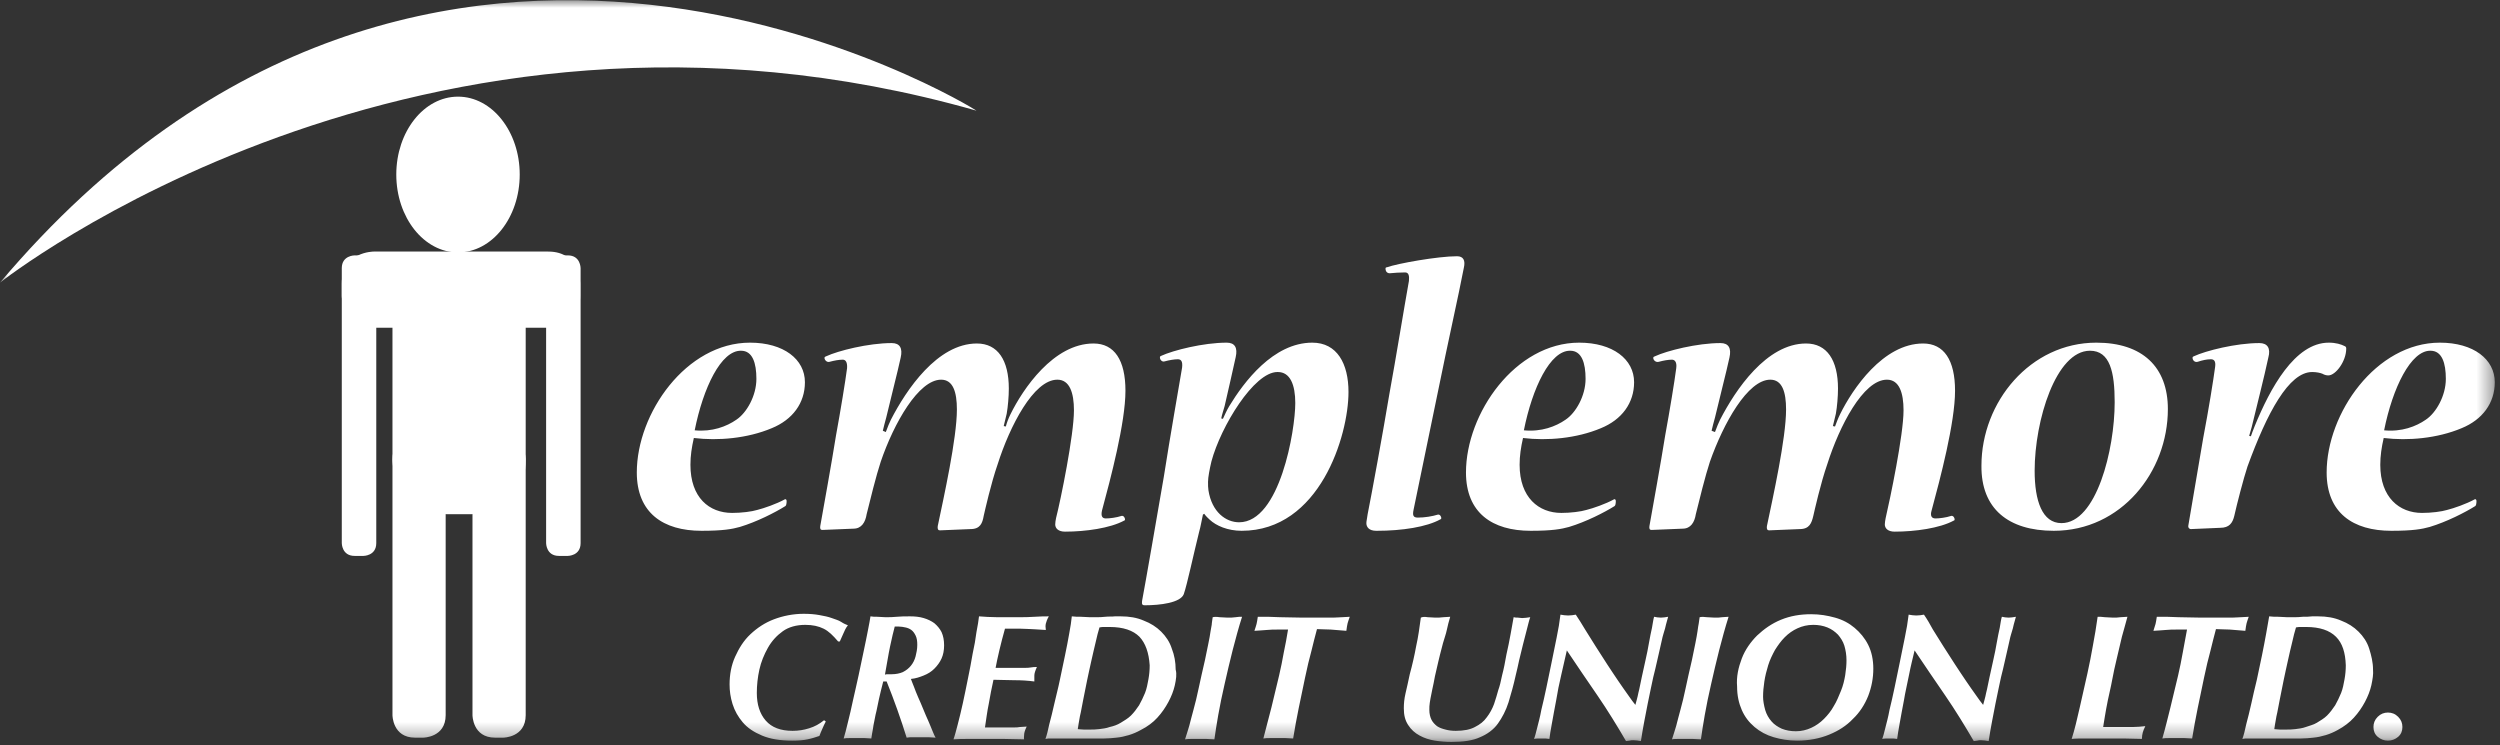
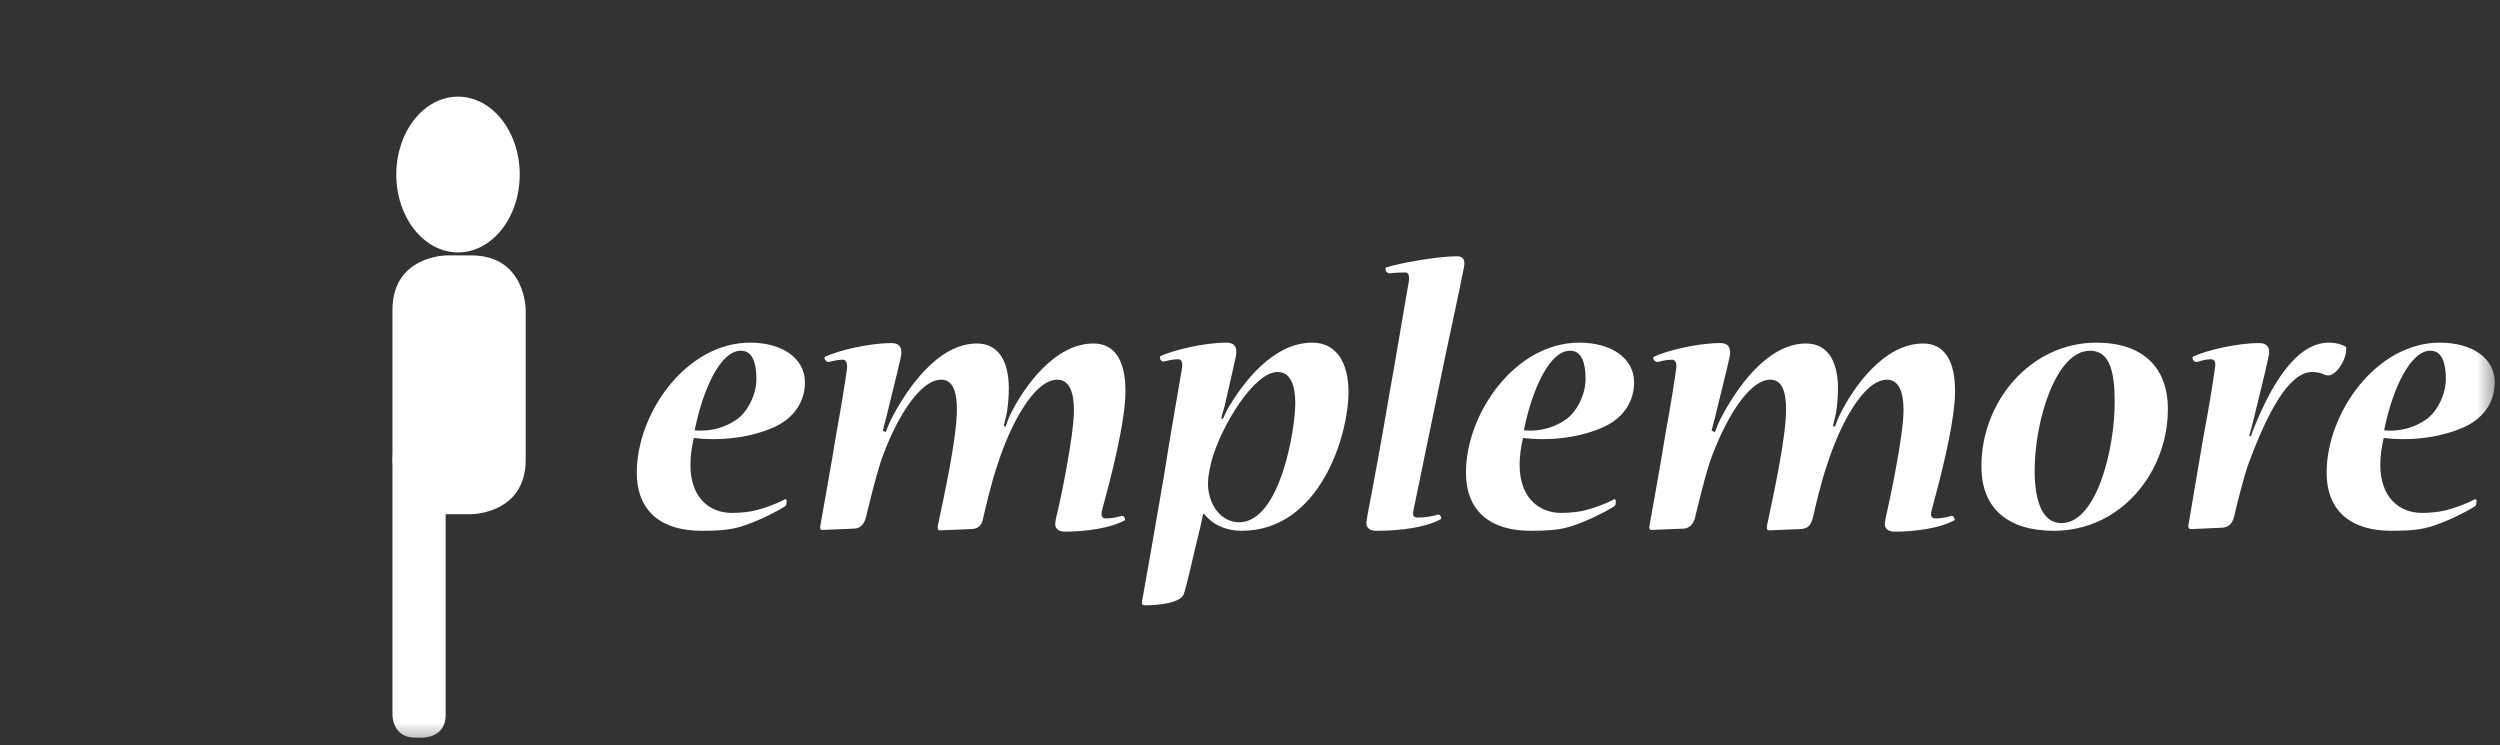
<svg xmlns="http://www.w3.org/2000/svg" width="161" height="48" viewBox="0 0 161 48" fill="none">
  <rect x="0" y="0" width="161" height="48" fill="#333333" stroke="none" />
  <mask id="mask0_449_13676" style="mask-type:luminance" maskUnits="userSpaceOnUse" x="0" y="0" width="161" height="48">
    <path d="M160.636 0H0V47.697H160.636V0Z" fill="white" />
  </mask>
  <g mask="url(#mask0_449_13676)">
    <path d="M28.783 16.447C28.783 16.447 25.275 16.447 25.275 19.956V29.605C25.275 29.605 25.275 33.114 28.783 33.114H30.346C30.346 33.114 33.855 33.114 33.855 29.605V19.956C33.855 19.956 33.855 16.447 30.346 16.447H28.783Z" fill="white" />
  </g>
  <mask id="mask1_449_13676" style="mask-type:luminance" maskUnits="userSpaceOnUse" x="0" y="0" width="161" height="48">
    <path d="M160.636 0H0V47.697H160.636V0Z" fill="white" />
  </mask>
  <g mask="url(#mask1_449_13676)">
    <path d="M26.727 28.125C26.727 28.125 25.275 28.125 25.275 29.578V46.053C25.275 46.053 25.275 47.505 26.727 47.505H27.248C27.248 47.505 28.701 47.505 28.701 46.053V29.578C28.701 29.578 28.701 28.125 27.248 28.125H26.727Z" fill="white" />
  </g>
  <mask id="mask2_449_13676" style="mask-type:luminance" maskUnits="userSpaceOnUse" x="0" y="0" width="161" height="48">
-     <path d="M160.636 0H0V47.697H160.636V0Z" fill="white" />
-   </mask>
+     </mask>
  <g mask="url(#mask2_449_13676)">
    <path d="M22.834 16.447C22.834 16.447 22.011 16.447 22.011 17.269V34.978C22.011 34.978 22.011 35.8 22.834 35.8H23.409C23.409 35.8 24.232 35.8 24.232 34.978V17.269C24.232 17.269 24.232 16.447 23.409 16.447H22.834Z" fill="white" />
  </g>
  <mask id="mask3_449_13676" style="mask-type:luminance" maskUnits="userSpaceOnUse" x="0" y="0" width="161" height="48">
-     <path d="M160.636 0H0V47.697H160.636V0Z" fill="white" />
-   </mask>
+     </mask>
  <g mask="url(#mask3_449_13676)">
    <path d="M37.362 18.257C37.362 18.257 37.362 16.201 35.306 16.201H24.067C24.067 16.201 22.011 16.201 22.011 18.257V19.052C22.011 19.052 22.011 21.108 24.067 21.108H35.306C35.306 21.108 37.362 21.108 37.362 19.052V18.257Z" fill="white" />
  </g>
  <mask id="mask4_449_13676" style="mask-type:luminance" maskUnits="userSpaceOnUse" x="0" y="0" width="161" height="48">
-     <path d="M160.636 0H0V47.697H160.636V0Z" fill="white" />
-   </mask>
+     </mask>
  <g mask="url(#mask4_449_13676)">
    <path d="M35.993 16.447C35.993 16.447 35.17 16.447 35.17 17.269V34.978C35.17 34.978 35.17 35.8 35.993 35.8H36.569C36.569 35.8 37.391 35.8 37.391 34.978V17.269C37.391 17.269 37.391 16.447 36.569 16.447H35.993Z" fill="white" />
  </g>
  <mask id="mask5_449_13676" style="mask-type:luminance" maskUnits="userSpaceOnUse" x="0" y="0" width="161" height="48">
    <path d="M160.636 0H0V47.697H160.636V0Z" fill="white" />
  </mask>
  <g mask="url(#mask5_449_13676)">
-     <path d="M31.881 28.125C31.881 28.125 30.428 28.125 30.428 29.578V46.053C30.428 46.053 30.428 47.505 31.881 47.505H32.402C32.402 47.505 33.855 47.505 33.855 46.053V29.578C33.855 29.578 33.855 28.125 32.402 28.125H31.881Z" fill="white" />
-   </g>
+     </g>
  <mask id="mask6_449_13676" style="mask-type:luminance" maskUnits="userSpaceOnUse" x="0" y="0" width="161" height="48">
    <path d="M160.636 0H0V47.697H160.636V0Z" fill="white" />
  </mask>
  <g mask="url(#mask6_449_13676)">
    <path d="M29.496 16.256C31.689 16.256 33.47 14.009 33.47 11.24C33.47 8.471 31.689 6.224 29.496 6.224C27.303 6.224 25.521 8.471 25.521 11.24C25.521 14.009 27.303 16.256 29.496 16.256Z" fill="white" />
  </g>
  <mask id="mask7_449_13676" style="mask-type:luminance" maskUnits="userSpaceOnUse" x="0" y="0" width="161" height="48">
-     <path d="M160.636 0H0V47.697H160.636V0Z" fill="white" />
+     <path d="M160.636 0H0H160.636V0Z" fill="white" />
  </mask>
  <g mask="url(#mask7_449_13676)">
    <path d="M0 18.201C0 18.201 26.891 -3.125 62.884 7.127C62.911 7.099 27.823 -14.721 0 18.201Z" fill="white" />
  </g>
  <mask id="mask8_449_13676" style="mask-type:luminance" maskUnits="userSpaceOnUse" x="0" y="0" width="161" height="48">
-     <path d="M160.636 0H0V47.697H160.636V0Z" fill="white" />
-   </mask>
+     </mask>
  <g mask="url(#mask8_449_13676)">
    <path d="M154.441 46.162C154.633 46.354 154.715 46.574 154.715 46.82C154.715 47.067 154.633 47.286 154.441 47.451C154.249 47.615 154.03 47.697 153.783 47.697C153.536 47.697 153.317 47.615 153.125 47.451C152.933 47.286 152.851 47.067 152.851 46.82C152.851 46.574 152.933 46.354 153.125 46.162C153.317 45.97 153.536 45.888 153.783 45.888C154.03 45.888 154.249 45.97 154.441 46.162ZM152.714 44.134C152.632 44.49 152.494 44.846 152.303 45.203C152.111 45.559 151.891 45.888 151.59 46.217C151.316 46.519 150.959 46.793 150.548 47.012C150.301 47.149 150.055 47.259 149.781 47.341C149.507 47.423 149.26 47.478 148.986 47.505C148.712 47.533 148.465 47.56 148.191 47.56C147.917 47.56 147.697 47.56 147.451 47.56C147.368 47.56 147.231 47.56 147.039 47.56C146.848 47.56 146.628 47.56 146.409 47.56C146.19 47.56 145.998 47.56 145.778 47.56H145.395H144.792C144.627 47.56 144.518 47.56 144.408 47.588C144.49 47.368 144.572 47.067 144.655 46.656C144.764 46.245 144.874 45.806 144.984 45.312C145.093 44.819 145.203 44.326 145.34 43.777C145.45 43.229 145.559 42.708 145.669 42.215C145.778 41.694 145.861 41.228 145.943 40.789C146.025 40.351 146.08 39.995 146.135 39.693C146.327 39.72 146.519 39.72 146.71 39.72C146.902 39.72 147.094 39.748 147.286 39.748C147.368 39.748 147.505 39.748 147.697 39.748C147.889 39.748 148.081 39.748 148.3 39.72C148.52 39.72 148.712 39.72 148.903 39.693C149.095 39.693 149.232 39.693 149.287 39.693C149.835 39.693 150.329 39.775 150.768 39.967C151.206 40.132 151.59 40.378 151.891 40.68C152.193 40.981 152.44 41.338 152.577 41.776C152.714 42.215 152.823 42.654 152.823 43.12C152.851 43.421 152.796 43.75 152.714 44.134ZM150.439 41.009C150.027 40.598 149.397 40.378 148.52 40.378C148.41 40.378 148.3 40.378 148.191 40.378C148.081 40.378 147.971 40.378 147.862 40.406C147.78 40.68 147.697 40.981 147.615 41.365C147.533 41.721 147.423 42.133 147.341 42.544C147.259 42.955 147.149 43.366 147.067 43.805C146.985 44.243 146.902 44.655 146.82 45.038C146.738 45.422 146.683 45.806 146.601 46.135C146.546 46.464 146.491 46.738 146.464 46.957C146.573 46.957 146.683 46.985 146.82 46.985C146.957 46.985 147.094 46.985 147.231 46.985C147.396 46.985 147.588 46.985 147.807 46.957C148.026 46.93 148.273 46.902 148.492 46.82C148.712 46.738 148.986 46.683 149.205 46.546C149.424 46.409 149.671 46.272 149.863 46.08C150.055 45.888 150.219 45.669 150.384 45.422C150.521 45.175 150.658 44.901 150.768 44.627C150.877 44.353 150.932 44.051 150.987 43.75C151.042 43.449 151.069 43.147 151.069 42.845C151.042 42.023 150.85 41.42 150.439 41.009ZM140.296 39.748C140.762 39.748 141.255 39.775 141.749 39.775H142.489H143.119C143.339 39.775 143.531 39.775 143.75 39.775C143.969 39.775 144.161 39.748 144.326 39.748C144.518 39.748 144.682 39.72 144.819 39.72C144.764 39.885 144.709 40.022 144.682 40.132C144.655 40.241 144.627 40.406 144.6 40.625C144.243 40.598 143.887 40.57 143.586 40.543C143.284 40.543 142.982 40.515 142.708 40.515C142.599 40.954 142.462 41.42 142.352 41.913C142.215 42.407 142.078 42.983 141.941 43.64C141.804 44.298 141.667 44.956 141.53 45.614C141.393 46.272 141.283 46.902 141.173 47.56C141.009 47.56 140.844 47.533 140.68 47.533H140.186H139.693C139.528 47.533 139.391 47.533 139.254 47.56C139.446 46.902 139.611 46.217 139.775 45.559C139.94 44.874 140.104 44.189 140.269 43.503C140.378 43.01 140.488 42.516 140.57 42.023C140.652 41.53 140.762 41.036 140.844 40.543H140.241C139.967 40.543 139.693 40.543 139.474 40.57C139.254 40.598 138.98 40.598 138.679 40.625C138.734 40.461 138.788 40.296 138.816 40.186C138.843 40.077 138.871 39.912 138.898 39.72C139.364 39.72 139.83 39.72 140.296 39.748ZM135.554 39.748C135.718 39.748 135.91 39.775 136.075 39.775C136.239 39.775 136.403 39.775 136.568 39.748C136.732 39.748 136.869 39.72 137.007 39.72C136.897 40.104 136.787 40.543 136.65 41.009C136.541 41.475 136.431 41.941 136.321 42.407C136.212 42.873 136.102 43.339 136.02 43.805C135.937 44.271 135.828 44.682 135.746 45.093C135.663 45.477 135.609 45.833 135.554 46.135C135.499 46.436 135.471 46.683 135.444 46.82H136.321C136.705 46.82 137.061 46.82 137.335 46.82C137.61 46.82 137.884 46.793 138.158 46.765C138.076 46.93 138.021 47.067 137.993 47.176C137.966 47.286 137.939 47.423 137.939 47.588C137.555 47.588 137.144 47.56 136.76 47.56H135.581H134.375C133.991 47.56 133.662 47.56 133.416 47.588C133.607 46.985 133.772 46.299 133.936 45.559C134.101 44.819 134.265 44.079 134.43 43.366C134.567 42.763 134.676 42.16 134.786 41.557C134.896 40.954 135.005 40.351 135.088 39.72C135.225 39.72 135.362 39.72 135.554 39.748ZM124.479 40.543C124.698 40.899 124.918 41.255 125.164 41.639C125.411 42.023 125.658 42.407 125.905 42.791C126.151 43.174 126.398 43.531 126.617 43.86C126.837 44.189 127.056 44.49 127.248 44.764C127.44 45.038 127.577 45.23 127.714 45.395C127.769 45.175 127.851 44.929 127.906 44.627C127.988 44.326 128.043 43.969 128.125 43.613C128.207 43.257 128.289 42.873 128.372 42.489C128.454 42.105 128.536 41.749 128.591 41.392C128.646 41.036 128.728 40.707 128.783 40.433C128.838 40.132 128.865 39.885 128.92 39.72C129.057 39.748 129.194 39.775 129.359 39.775C129.496 39.775 129.66 39.748 129.825 39.72C129.77 39.885 129.742 40.049 129.687 40.214C129.66 40.351 129.605 40.57 129.523 40.817C129.441 41.064 129.386 41.42 129.276 41.858C129.167 42.297 129.057 42.873 128.865 43.613C128.783 44.024 128.646 44.6 128.509 45.312C128.372 46.025 128.207 46.82 128.07 47.725C127.906 47.697 127.741 47.67 127.577 47.67C127.494 47.67 127.412 47.67 127.33 47.697C127.248 47.697 127.193 47.725 127.111 47.725C126.535 46.738 125.932 45.751 125.274 44.792C124.616 43.832 123.958 42.873 123.3 41.886C123.191 42.352 123.054 42.873 122.944 43.449C122.834 44.024 122.697 44.572 122.615 45.093C122.505 45.641 122.423 46.135 122.341 46.574C122.259 47.012 122.204 47.368 122.176 47.588C122.094 47.588 122.012 47.56 121.93 47.56H121.683C121.491 47.56 121.327 47.56 121.217 47.588C121.272 47.451 121.327 47.231 121.409 46.902C121.491 46.574 121.601 46.19 121.683 45.724C121.793 45.285 121.902 44.792 122.012 44.271C122.122 43.75 122.231 43.202 122.341 42.681C122.451 42.133 122.56 41.612 122.67 41.064C122.78 40.543 122.862 40.049 122.917 39.583C123.081 39.611 123.246 39.638 123.41 39.638C123.575 39.638 123.766 39.611 123.903 39.583C124.095 39.857 124.287 40.186 124.479 40.543ZM112.171 42.407C112.39 41.831 112.747 41.338 113.158 40.926C113.596 40.515 114.09 40.159 114.693 39.912C115.296 39.666 115.926 39.556 116.639 39.556C117.187 39.556 117.681 39.638 118.174 39.775C118.668 39.912 119.079 40.132 119.435 40.433C119.792 40.735 120.093 41.091 120.312 41.53C120.532 41.968 120.641 42.489 120.641 43.065C120.641 43.668 120.532 44.243 120.312 44.819C120.093 45.367 119.764 45.888 119.326 46.299C118.914 46.738 118.394 47.067 117.791 47.314C117.187 47.56 116.502 47.697 115.735 47.697C115.186 47.697 114.693 47.615 114.227 47.478C113.761 47.341 113.35 47.122 112.993 46.82C112.637 46.519 112.363 46.162 112.171 45.724C111.979 45.285 111.869 44.792 111.869 44.216C111.815 43.586 111.952 42.983 112.171 42.407ZM113.679 45.724C113.761 45.998 113.898 46.245 114.09 46.464C114.254 46.656 114.501 46.82 114.748 46.93C115.022 47.039 115.323 47.094 115.652 47.094C116.009 47.094 116.338 47.012 116.639 46.875C116.941 46.738 117.215 46.546 117.462 46.299C117.708 46.053 117.928 45.779 118.092 45.477C118.284 45.175 118.421 44.819 118.558 44.49C118.695 44.161 118.777 43.805 118.832 43.476C118.887 43.12 118.914 42.818 118.914 42.516C118.914 42.188 118.86 41.858 118.777 41.584C118.695 41.31 118.531 41.064 118.366 40.872C118.174 40.68 117.955 40.515 117.681 40.406C117.407 40.296 117.105 40.241 116.776 40.241C116.393 40.241 116.064 40.324 115.762 40.461C115.46 40.598 115.186 40.789 114.94 41.036C114.693 41.283 114.501 41.557 114.309 41.858C114.145 42.16 113.98 42.489 113.871 42.845C113.761 43.202 113.679 43.531 113.624 43.887C113.569 44.243 113.542 44.572 113.542 44.874C113.542 45.121 113.596 45.422 113.679 45.724ZM109.923 39.748C110.088 39.748 110.252 39.775 110.417 39.775C110.609 39.775 110.773 39.775 110.91 39.748C111.047 39.748 111.184 39.72 111.321 39.72C111.102 40.406 110.91 41.118 110.718 41.858C110.526 42.599 110.362 43.339 110.197 44.051C110.033 44.764 109.896 45.422 109.786 46.053C109.677 46.683 109.594 47.204 109.539 47.615C109.348 47.615 109.156 47.588 109.019 47.588H108.58H108.114C107.95 47.588 107.785 47.588 107.675 47.615C107.758 47.341 107.867 47.039 107.95 46.738C108.032 46.436 108.114 46.08 108.224 45.696C108.333 45.312 108.443 44.846 108.553 44.326C108.662 43.805 108.799 43.202 108.964 42.489C109.046 42.078 109.128 41.694 109.183 41.42C109.238 41.118 109.293 40.872 109.32 40.652C109.348 40.433 109.375 40.269 109.402 40.132C109.43 39.995 109.43 39.858 109.457 39.748C109.594 39.72 109.731 39.72 109.923 39.748ZM102.083 40.543C102.303 40.899 102.522 41.255 102.769 41.639C103.015 42.023 103.262 42.407 103.509 42.791C103.755 43.174 104.002 43.531 104.221 43.86C104.441 44.189 104.66 44.49 104.852 44.764C105.044 45.038 105.181 45.23 105.318 45.395C105.373 45.175 105.455 44.929 105.51 44.627C105.592 44.326 105.647 43.969 105.729 43.613C105.811 43.257 105.894 42.873 105.976 42.489C106.058 42.105 106.14 41.749 106.195 41.392C106.25 41.036 106.332 40.707 106.387 40.433C106.442 40.159 106.469 39.885 106.524 39.72C106.661 39.748 106.798 39.775 106.963 39.775C107.1 39.775 107.264 39.748 107.429 39.72C107.374 39.885 107.346 40.049 107.292 40.214C107.264 40.351 107.209 40.57 107.127 40.817C107.045 41.064 106.99 41.42 106.88 41.858C106.771 42.297 106.661 42.873 106.469 43.613C106.387 44.024 106.25 44.6 106.113 45.312C105.976 46.025 105.811 46.82 105.674 47.725C105.51 47.697 105.345 47.67 105.181 47.67C105.099 47.67 105.016 47.67 104.934 47.697C104.852 47.697 104.797 47.725 104.715 47.725C104.139 46.738 103.536 45.751 102.878 44.792C102.22 43.832 101.562 42.873 100.905 41.886C100.795 42.352 100.685 42.873 100.548 43.449C100.411 44.024 100.302 44.572 100.219 45.093C100.11 45.641 100.027 46.135 99.945 46.574C99.863 47.012 99.808 47.368 99.781 47.588C99.698 47.588 99.616 47.56 99.534 47.56H99.26C99.068 47.56 98.903 47.56 98.794 47.588C98.849 47.451 98.903 47.231 98.986 46.902C99.068 46.574 99.178 46.19 99.26 45.724C99.37 45.285 99.479 44.792 99.589 44.271C99.698 43.75 99.808 43.202 99.918 42.681C100.027 42.133 100.137 41.612 100.247 41.064C100.356 40.543 100.439 40.049 100.493 39.583C100.658 39.611 100.822 39.638 100.987 39.638C101.151 39.638 101.343 39.611 101.48 39.583C101.672 39.857 101.864 40.186 102.083 40.543ZM91.941 39.748C92.105 39.748 92.27 39.775 92.434 39.775C92.599 39.775 92.79 39.775 92.955 39.748C93.12 39.748 93.284 39.72 93.394 39.72C93.311 39.995 93.229 40.296 93.174 40.57C93.12 40.844 93.01 41.118 92.928 41.42C92.873 41.612 92.818 41.858 92.736 42.16C92.653 42.462 92.599 42.763 92.516 43.092C92.434 43.421 92.379 43.695 92.325 43.997C92.27 44.271 92.215 44.49 92.188 44.655C92.133 44.901 92.105 45.093 92.078 45.258C92.05 45.422 92.05 45.559 92.05 45.724C92.05 45.97 92.105 46.19 92.188 46.354C92.27 46.519 92.407 46.656 92.544 46.765C92.708 46.875 92.873 46.93 93.092 46.985C93.284 47.039 93.503 47.067 93.75 47.067C94.271 47.067 94.682 46.985 94.984 46.82C95.312 46.656 95.559 46.464 95.751 46.19C95.943 45.943 96.107 45.641 96.217 45.34C96.327 45.038 96.409 44.709 96.491 44.435C96.573 44.216 96.656 43.887 96.738 43.476C96.848 43.065 96.93 42.626 97.012 42.16C97.122 41.694 97.204 41.255 97.286 40.817C97.368 40.378 97.423 40.022 97.478 39.748C97.56 39.775 97.67 39.775 97.752 39.775C97.834 39.775 97.917 39.803 98.026 39.803C98.191 39.803 98.355 39.775 98.547 39.748C98.465 39.967 98.41 40.241 98.328 40.543C98.246 40.844 98.163 41.173 98.081 41.502C97.999 41.831 97.917 42.16 97.834 42.516C97.752 42.873 97.697 43.174 97.615 43.476C97.478 44.106 97.314 44.682 97.149 45.23C96.985 45.751 96.738 46.217 96.464 46.601C96.19 46.985 95.778 47.286 95.312 47.478C94.847 47.697 94.216 47.78 93.476 47.78C93.12 47.78 92.763 47.752 92.407 47.697C92.05 47.642 91.722 47.533 91.42 47.368C91.118 47.204 90.872 46.985 90.68 46.683C90.488 46.382 90.406 46.053 90.406 45.614C90.406 45.312 90.433 45.011 90.515 44.655C90.598 44.326 90.68 43.914 90.789 43.421C90.954 42.818 91.091 42.215 91.201 41.612C91.338 41.009 91.42 40.378 91.502 39.775C91.612 39.72 91.776 39.72 91.941 39.748ZM82.429 39.748C82.895 39.748 83.388 39.775 83.882 39.775H84.594H85.225C85.444 39.775 85.636 39.775 85.855 39.775C86.075 39.775 86.266 39.748 86.431 39.748C86.623 39.748 86.787 39.72 86.924 39.72C86.87 39.885 86.815 40.022 86.787 40.132C86.76 40.241 86.732 40.406 86.705 40.625C86.349 40.598 85.992 40.57 85.691 40.543C85.389 40.543 85.088 40.515 84.814 40.515C84.704 40.954 84.567 41.42 84.457 41.913C84.32 42.407 84.183 42.983 84.046 43.64C83.909 44.298 83.772 44.956 83.635 45.614C83.498 46.272 83.388 46.902 83.278 47.56C83.114 47.56 82.95 47.533 82.785 47.533H82.292H81.798C81.634 47.533 81.497 47.533 81.36 47.56C81.524 46.902 81.716 46.217 81.88 45.559C82.045 44.874 82.209 44.189 82.374 43.503C82.484 43.01 82.593 42.516 82.675 42.023C82.785 41.53 82.867 41.036 82.95 40.543H82.347C82.072 40.543 81.798 40.543 81.579 40.57C81.36 40.598 81.085 40.598 80.784 40.625C80.839 40.461 80.894 40.296 80.921 40.186C80.948 40.077 80.976 39.912 81.003 39.72C81.497 39.72 81.963 39.72 82.429 39.748ZM78.536 39.748C78.701 39.748 78.865 39.775 79.057 39.775C79.249 39.775 79.413 39.775 79.578 39.748C79.742 39.72 79.852 39.72 79.989 39.72C79.77 40.406 79.578 41.118 79.386 41.858C79.194 42.599 79.03 43.339 78.865 44.051C78.701 44.764 78.564 45.422 78.454 46.053C78.344 46.683 78.262 47.204 78.207 47.615C78.015 47.615 77.823 47.588 77.686 47.588H77.22H76.754C76.59 47.588 76.453 47.588 76.316 47.615C76.398 47.341 76.508 47.039 76.59 46.738C76.672 46.436 76.754 46.08 76.864 45.696C76.974 45.312 77.083 44.846 77.193 44.326C77.303 43.805 77.44 43.202 77.604 42.489C77.686 42.078 77.769 41.694 77.823 41.42C77.878 41.146 77.933 40.872 77.96 40.652C77.988 40.433 78.043 40.269 78.043 40.132C78.07 39.995 78.07 39.858 78.098 39.748C78.207 39.72 78.372 39.72 78.536 39.748ZM75.658 44.134C75.576 44.49 75.439 44.846 75.247 45.203C75.055 45.559 74.835 45.888 74.534 46.217C74.26 46.519 73.903 46.793 73.465 47.012C73.218 47.149 72.972 47.259 72.697 47.341C72.423 47.423 72.177 47.478 71.902 47.505C71.628 47.533 71.382 47.56 71.107 47.56C70.861 47.56 70.614 47.56 70.367 47.56C70.285 47.56 70.148 47.56 69.956 47.56C69.764 47.56 69.545 47.56 69.326 47.56C69.106 47.56 68.914 47.56 68.695 47.56H68.311H67.708C67.544 47.56 67.434 47.56 67.325 47.588C67.407 47.368 67.489 47.067 67.571 46.656C67.681 46.245 67.79 45.806 67.9 45.312C68.01 44.819 68.147 44.326 68.257 43.777C68.366 43.229 68.476 42.708 68.585 42.215C68.695 41.721 68.777 41.228 68.86 40.789C68.942 40.351 68.997 39.995 69.024 39.693C69.216 39.72 69.408 39.72 69.6 39.72C69.792 39.72 69.984 39.748 70.175 39.748C70.258 39.748 70.395 39.748 70.587 39.748C70.778 39.748 70.97 39.748 71.19 39.72C71.409 39.693 71.601 39.72 71.793 39.693C71.985 39.693 72.122 39.693 72.177 39.693C72.725 39.693 73.218 39.775 73.657 39.967C74.095 40.132 74.479 40.378 74.781 40.68C75.082 40.981 75.329 41.338 75.466 41.776C75.63 42.188 75.713 42.654 75.713 43.12C75.795 43.421 75.74 43.75 75.658 44.134ZM73.383 41.009C72.972 40.598 72.341 40.378 71.464 40.378C71.354 40.378 71.245 40.378 71.135 40.378C71.025 40.378 70.915 40.378 70.806 40.406C70.724 40.68 70.641 40.981 70.559 41.365C70.477 41.749 70.367 42.133 70.285 42.544C70.203 42.955 70.093 43.366 70.011 43.805C69.929 44.243 69.847 44.655 69.764 45.038C69.682 45.422 69.627 45.806 69.545 46.135C69.49 46.464 69.435 46.738 69.408 46.957C69.517 46.957 69.627 46.985 69.792 46.985C69.929 46.985 70.066 46.985 70.203 46.985C70.367 46.985 70.559 46.985 70.778 46.957C70.998 46.93 71.245 46.902 71.464 46.82C71.71 46.765 71.957 46.683 72.177 46.546C72.396 46.409 72.642 46.272 72.834 46.08C73.026 45.888 73.191 45.669 73.355 45.422C73.492 45.175 73.629 44.901 73.739 44.627C73.849 44.353 73.903 44.051 73.958 43.75C74.013 43.449 74.04 43.147 74.04 42.845C73.986 42.023 73.766 41.42 73.383 41.009ZM64.227 39.748C64.665 39.748 65.104 39.748 65.515 39.748C65.927 39.748 66.283 39.748 66.639 39.72C66.996 39.693 67.297 39.693 67.544 39.693C67.434 39.885 67.379 40.049 67.352 40.159C67.325 40.269 67.325 40.406 67.352 40.57C67.188 40.57 67.05 40.543 66.913 40.543C66.776 40.543 66.612 40.515 66.42 40.515C66.228 40.515 66.009 40.488 65.735 40.488C65.46 40.488 65.132 40.488 64.72 40.488C64.583 40.954 64.474 41.42 64.364 41.858C64.254 42.325 64.172 42.708 64.117 43.01H65.049H65.57C65.735 43.01 65.872 43.01 66.009 43.01C66.146 43.01 66.255 43.01 66.392 42.983C66.53 42.955 66.639 42.955 66.776 42.955C66.667 43.202 66.612 43.366 66.612 43.503C66.612 43.64 66.612 43.75 66.612 43.887C66.201 43.832 65.789 43.805 65.296 43.805C64.803 43.805 64.391 43.777 63.98 43.777C63.871 44.298 63.761 44.792 63.679 45.312C63.569 45.833 63.514 46.327 63.432 46.848H64.364C64.556 46.848 64.72 46.848 64.885 46.848C65.022 46.848 65.159 46.848 65.296 46.848C65.433 46.848 65.57 46.848 65.68 46.82C65.817 46.82 65.954 46.793 66.118 46.793C66.009 47.012 65.954 47.204 65.954 47.314C65.954 47.423 65.927 47.533 65.954 47.615C65.488 47.615 65.049 47.588 64.665 47.588H63.542H62.39C62.034 47.588 61.705 47.588 61.404 47.615C61.486 47.396 61.568 47.067 61.678 46.656C61.787 46.245 61.897 45.779 62.007 45.285C62.116 44.792 62.226 44.243 62.336 43.695C62.445 43.147 62.555 42.626 62.637 42.105C62.747 41.612 62.829 41.146 62.884 40.707C62.966 40.296 63.021 39.94 63.048 39.693C63.405 39.72 63.788 39.748 64.227 39.748ZM56.606 45.011C56.524 45.367 56.469 45.724 56.387 46.025C56.332 46.354 56.25 46.656 56.223 46.902C56.168 47.176 56.14 47.396 56.113 47.56C55.976 47.56 55.839 47.533 55.674 47.533H55.181H54.715C54.578 47.533 54.441 47.533 54.331 47.56C54.413 47.314 54.496 46.957 54.605 46.519C54.715 46.08 54.825 45.614 54.934 45.093C55.044 44.572 55.181 44.051 55.291 43.503C55.4 42.955 55.51 42.434 55.62 41.941C55.729 41.447 55.811 41.009 55.894 40.598C55.976 40.186 56.031 39.885 56.058 39.693C56.195 39.72 56.332 39.72 56.497 39.72C56.661 39.72 56.826 39.748 57.017 39.748C57.264 39.748 57.511 39.748 57.758 39.72C58.004 39.693 58.306 39.693 58.607 39.693C58.909 39.693 59.211 39.72 59.485 39.803C59.759 39.885 59.978 39.995 60.17 40.132C60.362 40.296 60.526 40.488 60.636 40.707C60.746 40.954 60.8 41.228 60.8 41.557C60.8 41.886 60.746 42.16 60.636 42.407C60.526 42.654 60.362 42.873 60.17 43.065C59.978 43.257 59.759 43.394 59.485 43.503C59.211 43.613 58.964 43.695 58.662 43.723C58.717 43.86 58.772 44.024 58.854 44.216C58.936 44.435 59.019 44.655 59.128 44.901C59.238 45.148 59.348 45.395 59.457 45.669C59.567 45.943 59.676 46.19 59.786 46.436C59.896 46.683 59.978 46.902 60.06 47.094C60.142 47.286 60.197 47.423 60.252 47.505C60.088 47.505 59.951 47.478 59.786 47.478H59.32H58.799C58.662 47.478 58.525 47.478 58.388 47.505C58.196 46.902 58.004 46.299 57.785 45.696C57.566 45.093 57.346 44.49 57.1 43.887H56.88C56.771 44.298 56.689 44.655 56.606 45.011ZM57.209 43.421C57.292 43.421 57.374 43.421 57.429 43.421C57.703 43.421 57.95 43.366 58.141 43.284C58.361 43.174 58.525 43.037 58.662 42.873C58.799 42.708 58.909 42.489 58.964 42.27C59.019 42.05 59.073 41.804 59.073 41.53C59.073 41.283 59.046 41.091 58.964 40.926C58.882 40.762 58.799 40.652 58.69 40.57C58.58 40.488 58.443 40.433 58.306 40.406C58.169 40.378 58.032 40.351 57.895 40.351H57.758C57.703 40.351 57.648 40.351 57.621 40.351C57.593 40.488 57.538 40.68 57.483 40.899C57.429 41.118 57.374 41.365 57.319 41.639C57.264 41.913 57.209 42.188 57.155 42.516C57.1 42.818 57.045 43.12 56.99 43.449C57.045 43.421 57.127 43.421 57.209 43.421ZM53.043 40.488C52.714 40.324 52.33 40.241 51.864 40.241C51.288 40.241 50.795 40.378 50.411 40.652C50.027 40.926 49.698 41.283 49.452 41.721C49.205 42.16 49.013 42.626 48.904 43.12C48.794 43.613 48.739 44.134 48.739 44.627C48.739 45.367 48.931 45.97 49.315 46.409C49.698 46.848 50.274 47.067 51.042 47.067C51.425 47.067 51.754 47.012 52.111 46.902C52.467 46.793 52.769 46.628 53.07 46.382L53.18 46.464C53.098 46.628 53.015 46.793 52.961 46.93C52.906 47.067 52.823 47.231 52.769 47.396C52.522 47.478 52.275 47.56 52.001 47.615C51.754 47.67 51.425 47.697 51.014 47.697C50.219 47.697 49.589 47.588 49.068 47.368C48.547 47.149 48.136 46.875 47.834 46.519C47.533 46.162 47.314 45.779 47.176 45.34C47.039 44.901 46.985 44.49 46.985 44.079C46.985 43.449 47.094 42.845 47.341 42.297C47.588 41.749 47.889 41.255 48.328 40.844C48.766 40.433 49.26 40.104 49.836 39.885C50.411 39.666 51.069 39.529 51.754 39.529C52.138 39.529 52.467 39.556 52.769 39.611C53.07 39.666 53.344 39.72 53.564 39.803C53.783 39.885 54.002 39.94 54.167 40.049C54.331 40.159 54.468 40.214 54.605 40.269C54.468 40.433 54.386 40.625 54.304 40.817C54.221 41.009 54.139 41.173 54.084 41.31H53.975C53.646 40.926 53.372 40.652 53.043 40.488Z" fill="white" />
  </g>
  <mask id="mask9_449_13676" style="mask-type:luminance" maskUnits="userSpaceOnUse" x="0" y="0" width="161" height="48">
    <path d="M160.636 0H0V47.697H160.636V0Z" fill="white" />
  </mask>
  <g mask="url(#mask9_449_13676)">
    <path d="M156.525 22.587C157.265 22.587 157.512 23.382 157.512 24.397C157.512 25.493 156.881 26.59 156.223 27.028C155.593 27.467 154.661 27.823 153.537 27.713C154.085 24.972 155.264 22.56 156.525 22.587ZM159.485 32.264C159.485 32.182 159.431 32.127 159.376 32.154C158.827 32.456 158.033 32.73 157.594 32.84C157.238 32.949 156.58 33.032 155.977 33.032C154.524 33.032 153.29 32.045 153.29 29.934C153.29 29.358 153.372 28.81 153.51 28.207C155.072 28.399 156.963 28.234 158.526 27.576C159.869 27.028 160.664 25.959 160.664 24.616C160.664 23.136 159.294 22.067 157.128 22.067C153.016 22.067 149.836 26.617 149.836 30.427C149.836 33.032 151.536 34.183 154.003 34.183C155.401 34.183 155.977 34.073 156.47 33.936C157.567 33.607 158.745 33.004 159.403 32.593C159.458 32.566 159.485 32.428 159.485 32.264ZM149.973 22.067C147.78 22.067 146.19 25.027 145.204 27.439C145.094 27.713 145.012 27.933 144.957 28.097L144.847 28.07C144.902 27.878 144.957 27.686 145.012 27.494C145.368 26.014 145.807 24.314 146.081 23.026C146.245 22.423 146.026 22.094 145.505 22.094C143.997 22.094 142.051 22.587 141.284 22.944C141.229 22.971 141.201 22.971 141.201 23.053C141.201 23.191 141.338 23.355 141.53 23.3C141.859 23.191 142.133 23.136 142.38 23.136C142.572 23.136 142.709 23.245 142.654 23.629C142.545 24.451 142.243 26.343 141.887 28.207C141.558 30.126 141.174 32.428 140.927 33.854C140.9 33.964 140.982 34.073 141.092 34.073L142.983 33.991C143.559 33.991 143.778 33.689 143.888 33.223C144.052 32.483 144.491 30.784 144.738 30.044C145.999 26.59 147.397 23.958 148.904 23.958C149.178 23.958 149.425 24.013 149.562 24.068C149.699 24.15 149.836 24.177 149.946 24.177C150.412 24.177 151.097 23.273 151.097 22.45C151.097 22.368 151.07 22.313 150.988 22.286C150.768 22.176 150.439 22.067 149.973 22.067ZM132.758 33.689C131.525 33.689 131.031 32.264 131.031 30.318C131.031 27.083 132.402 22.587 134.595 22.587C135.883 22.587 136.185 23.958 136.185 25.904C136.185 28.974 135.006 33.689 132.758 33.689ZM132.265 34.183C136.596 34.183 139.611 30.4 139.611 26.343C139.611 23.629 137.967 22.067 135.006 22.067C130.757 22.067 127.605 25.877 127.605 29.989C127.577 32.757 129.332 34.183 132.265 34.183ZM110.226 27.741C110.28 27.494 110.363 27.193 110.445 26.891C110.774 25.493 111.158 24.04 111.377 23.026C111.514 22.423 111.322 22.094 110.801 22.094C109.294 22.094 107.347 22.587 106.58 22.944C106.525 22.971 106.47 22.971 106.47 23.053C106.47 23.191 106.635 23.355 106.826 23.3C107.128 23.218 107.429 23.163 107.676 23.163C107.841 23.163 108.005 23.3 107.95 23.711C107.841 24.561 107.539 26.398 107.238 28.042C106.963 29.769 106.415 32.812 106.223 33.881C106.196 34.073 106.251 34.128 106.36 34.128L108.361 34.046C108.882 34.046 109.129 33.635 109.211 33.114C109.403 32.319 109.842 30.564 110.116 29.742C110.993 27.247 112.556 24.451 114.008 24.451C114.776 24.451 115.023 25.246 115.023 26.37C115.023 28.234 114.173 32.045 113.789 33.881C113.762 34.073 113.817 34.155 113.926 34.155L115.9 34.073C116.53 34.073 116.667 33.689 116.777 33.223C116.859 32.867 117.243 31.14 117.682 29.879C118.449 27.467 119.984 24.451 121.519 24.451C122.314 24.451 122.588 25.301 122.588 26.425C122.588 28.015 121.711 32.182 121.437 33.36C121.41 33.498 121.382 33.662 121.382 33.772C121.382 34.018 121.574 34.238 122.013 34.238C123.329 34.238 124.919 34.018 125.823 33.525C125.851 33.525 125.878 33.498 125.878 33.443C125.878 33.36 125.796 33.196 125.659 33.223C125.33 33.333 124.891 33.388 124.644 33.388C124.398 33.388 124.288 33.223 124.398 32.867C124.946 30.838 125.905 27.22 125.905 25.164C125.905 23.191 125.193 22.121 123.849 22.121C121.273 22.121 119.299 25.055 118.504 26.672C118.367 26.946 118.257 27.247 118.175 27.467L118.038 27.439C118.093 27.165 118.175 26.919 118.23 26.644C118.312 26.178 118.367 25.52 118.367 25.027C118.367 23.191 117.654 22.121 116.311 22.121C113.762 22.121 111.761 25.109 110.774 27.028C110.692 27.193 110.554 27.522 110.445 27.823L110.226 27.741ZM101.125 22.587C101.865 22.587 102.111 23.382 102.111 24.397C102.111 25.493 101.481 26.59 100.823 27.028C100.193 27.467 99.261 27.823 98.137 27.713C98.685 24.972 99.836 22.56 101.125 22.587ZM104.058 32.264C104.058 32.182 104.003 32.127 103.948 32.154C103.4 32.456 102.605 32.73 102.166 32.84C101.81 32.949 101.152 33.032 100.549 33.032C99.096 33.032 97.863 32.045 97.863 29.934C97.863 29.358 97.945 28.81 98.082 28.207C99.644 28.399 101.536 28.234 103.098 27.576C104.442 27.028 105.236 25.959 105.236 24.616C105.236 23.136 103.866 22.067 101.7 22.067C97.588 22.067 94.409 26.617 94.409 30.427C94.409 33.032 96.108 34.183 98.575 34.183C99.973 34.183 100.549 34.073 101.042 33.936C102.139 33.607 103.318 33.004 103.976 32.593C104.03 32.566 104.058 32.428 104.058 32.264ZM88.68 34.183C90.297 34.183 91.887 33.936 92.764 33.443C92.791 33.443 92.819 33.415 92.819 33.36C92.819 33.278 92.737 33.114 92.599 33.141C92.243 33.251 91.75 33.333 91.311 33.333C91.01 33.333 90.955 33.196 91.037 32.812C91.338 31.332 92.106 27.659 92.627 25.109C93.23 22.121 93.943 18.969 94.272 17.242C94.381 16.776 94.244 16.502 93.833 16.502C92.599 16.502 89.995 16.968 89.31 17.215C89.255 17.215 89.228 17.242 89.228 17.297C89.228 17.489 89.337 17.598 89.502 17.598C89.749 17.571 90.187 17.544 90.489 17.544C90.735 17.544 90.763 17.79 90.735 18.092C90.434 19.764 89.886 23.136 89.474 25.383C89.063 27.851 88.35 31.743 88.076 33.114C88.049 33.36 87.994 33.552 87.994 33.689C87.994 33.936 88.159 34.183 88.625 34.183H88.68ZM82.292 23.958C83.087 23.958 83.416 24.78 83.416 25.959C83.416 27.686 82.43 33.635 79.798 33.635C78.948 33.635 78.043 32.977 77.824 31.579C77.797 31.387 77.797 31.277 77.797 31.03C77.797 30.729 77.906 30.181 78.016 29.715C78.619 27.467 80.757 23.958 82.265 23.958H82.292ZM78.647 26.946C78.701 26.672 78.784 26.453 78.866 26.151C79.085 25.164 79.414 23.794 79.579 22.999C79.716 22.395 79.524 22.067 79.003 22.067C77.495 22.067 75.549 22.56 74.781 22.916C74.727 22.944 74.699 22.944 74.699 23.026C74.699 23.163 74.836 23.328 75.001 23.273C75.302 23.191 75.631 23.136 75.85 23.136C76.042 23.136 76.18 23.245 76.125 23.684C75.933 24.835 75.357 28.097 74.946 30.729C74.507 33.278 73.767 37.554 73.548 38.706C73.52 38.925 73.575 38.98 73.712 38.98C74.727 38.98 76.015 38.816 76.234 38.267C76.454 37.637 76.865 35.691 77.221 34.265C77.331 33.881 77.386 33.498 77.468 33.141L77.55 33.086C77.687 33.278 77.797 33.36 77.906 33.47C78.318 33.854 79.058 34.183 79.962 34.183C84.979 34.183 86.843 28.07 86.843 25.246C86.843 23.41 86.103 22.067 84.513 22.067C81.991 22.067 80.099 24.616 79.167 26.151C79.003 26.425 78.893 26.672 78.756 26.973L78.647 26.946ZM56.854 27.741C56.909 27.494 56.991 27.193 57.073 26.891C57.402 25.493 57.786 24.04 58.005 23.026C58.142 22.423 57.95 22.094 57.429 22.094C55.922 22.094 53.975 22.587 53.208 22.944C53.153 22.971 53.098 22.971 53.098 23.053C53.098 23.191 53.263 23.355 53.427 23.3C53.729 23.218 54.03 23.163 54.277 23.163C54.441 23.163 54.579 23.3 54.551 23.711C54.441 24.561 54.14 26.398 53.839 28.042C53.564 29.769 53.016 32.812 52.824 33.881C52.797 34.073 52.852 34.128 52.961 34.128L54.962 34.046C55.483 34.046 55.73 33.635 55.812 33.114C56.004 32.319 56.443 30.564 56.717 29.742C57.566 27.247 59.157 24.451 60.609 24.451C61.377 24.451 61.624 25.246 61.624 26.37C61.624 28.234 60.774 32.045 60.39 33.881C60.363 34.073 60.417 34.155 60.527 34.155L62.501 34.073C63.131 34.073 63.268 33.689 63.35 33.223C63.433 32.867 63.816 31.14 64.255 29.879C65.023 27.467 66.558 24.451 68.093 24.451C68.888 24.451 69.162 25.301 69.162 26.425C69.162 28.015 68.312 32.182 68.011 33.36C67.983 33.498 67.956 33.662 67.956 33.772C67.956 34.018 68.148 34.238 68.586 34.238C69.902 34.238 71.492 34.018 72.397 33.525C72.424 33.525 72.451 33.498 72.451 33.443C72.451 33.36 72.369 33.196 72.232 33.223C71.903 33.333 71.465 33.388 71.218 33.388C70.971 33.388 70.889 33.223 70.971 32.867C71.519 30.838 72.479 27.22 72.479 25.164C72.479 23.191 71.766 22.121 70.423 22.121C67.846 22.121 65.873 25.055 65.078 26.672C64.94 26.946 64.831 27.247 64.776 27.467L64.639 27.439C64.694 27.165 64.776 26.919 64.831 26.644C64.913 26.178 64.968 25.52 64.968 25.027C64.968 23.191 64.255 22.121 62.912 22.121C60.363 22.121 58.361 25.109 57.375 27.028C57.292 27.193 57.155 27.522 57.046 27.823L56.854 27.741ZM47.725 22.587C48.466 22.587 48.712 23.382 48.712 24.397C48.712 25.493 48.082 26.59 47.424 27.028C46.794 27.467 45.861 27.823 44.738 27.713C45.286 24.972 46.437 22.56 47.725 22.587ZM50.659 32.264C50.659 32.182 50.604 32.127 50.549 32.154C50.001 32.456 49.206 32.73 48.767 32.84C48.411 32.949 47.753 33.032 47.15 33.032C45.67 33.032 44.464 32.045 44.464 29.934C44.464 29.358 44.546 28.81 44.683 28.207C46.245 28.399 48.137 28.234 49.699 27.576C51.042 27.028 51.837 25.959 51.837 24.616C51.837 23.136 50.467 22.067 48.301 22.067C44.189 22.067 41.01 26.617 41.01 30.427C41.01 33.032 42.709 34.183 45.176 34.183C46.574 34.183 47.15 34.073 47.643 33.936C48.74 33.607 49.919 33.004 50.576 32.593C50.631 32.566 50.659 32.428 50.659 32.264Z" fill="white" />
  </g>
</svg>